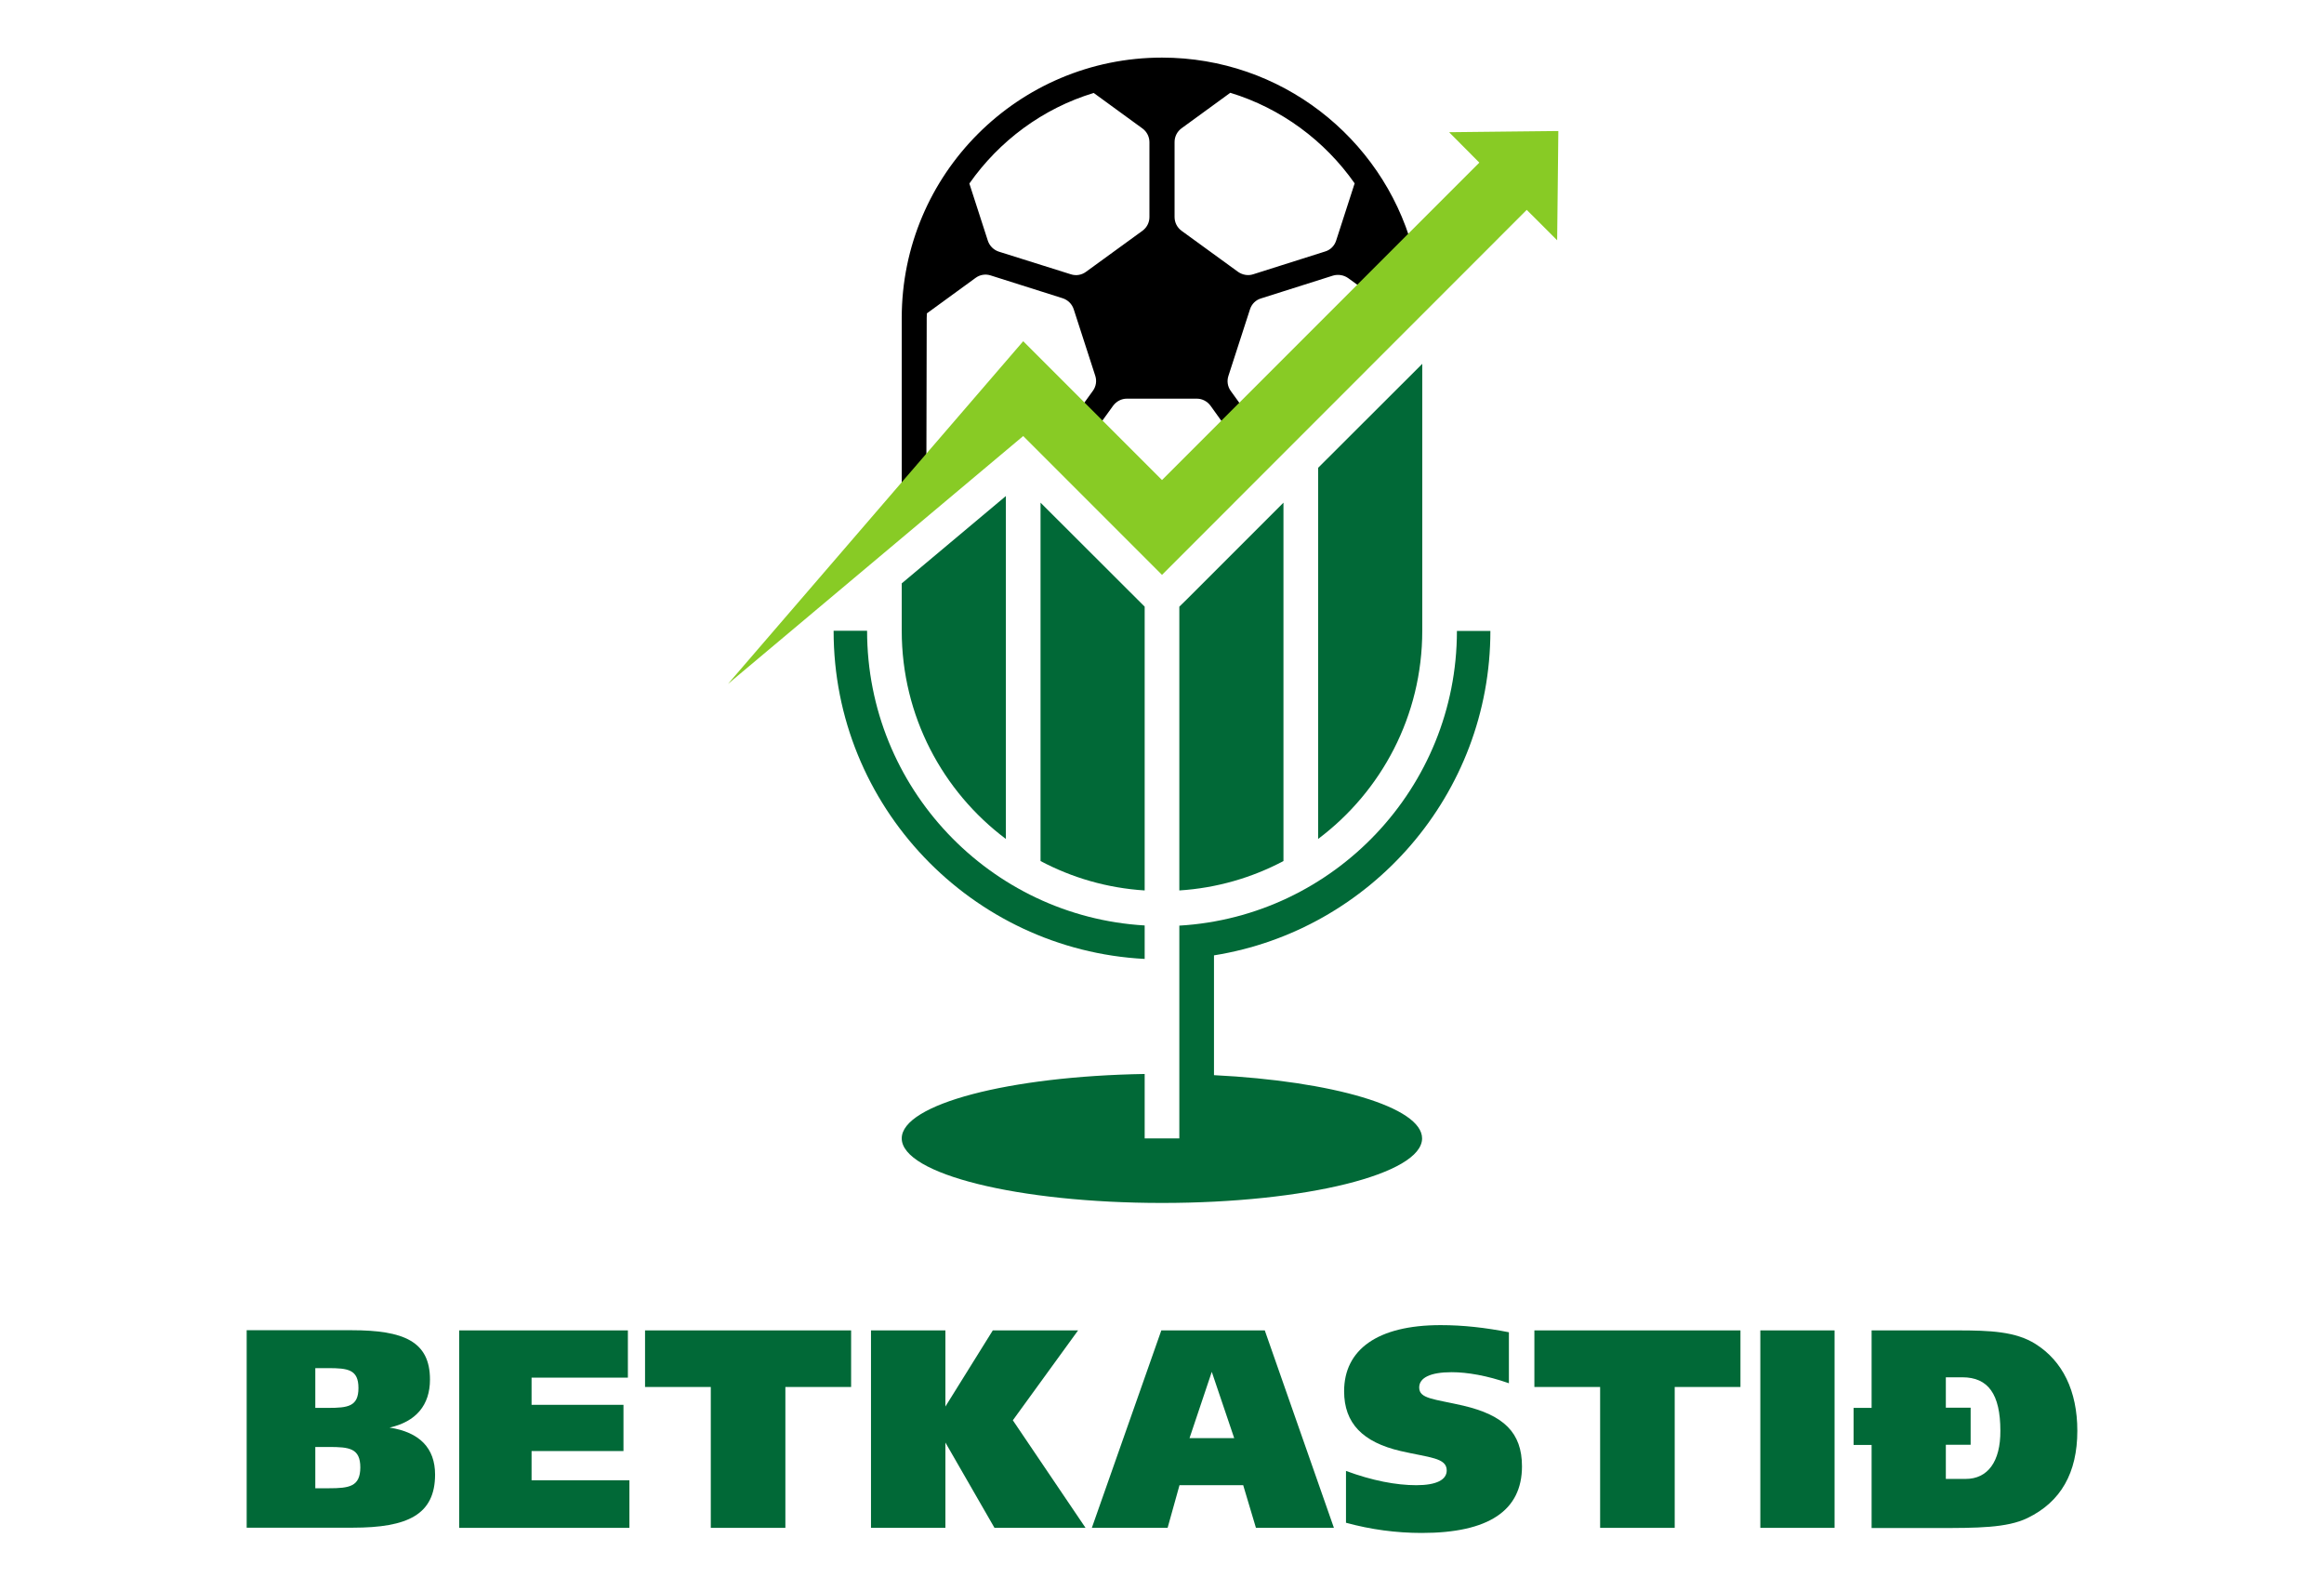
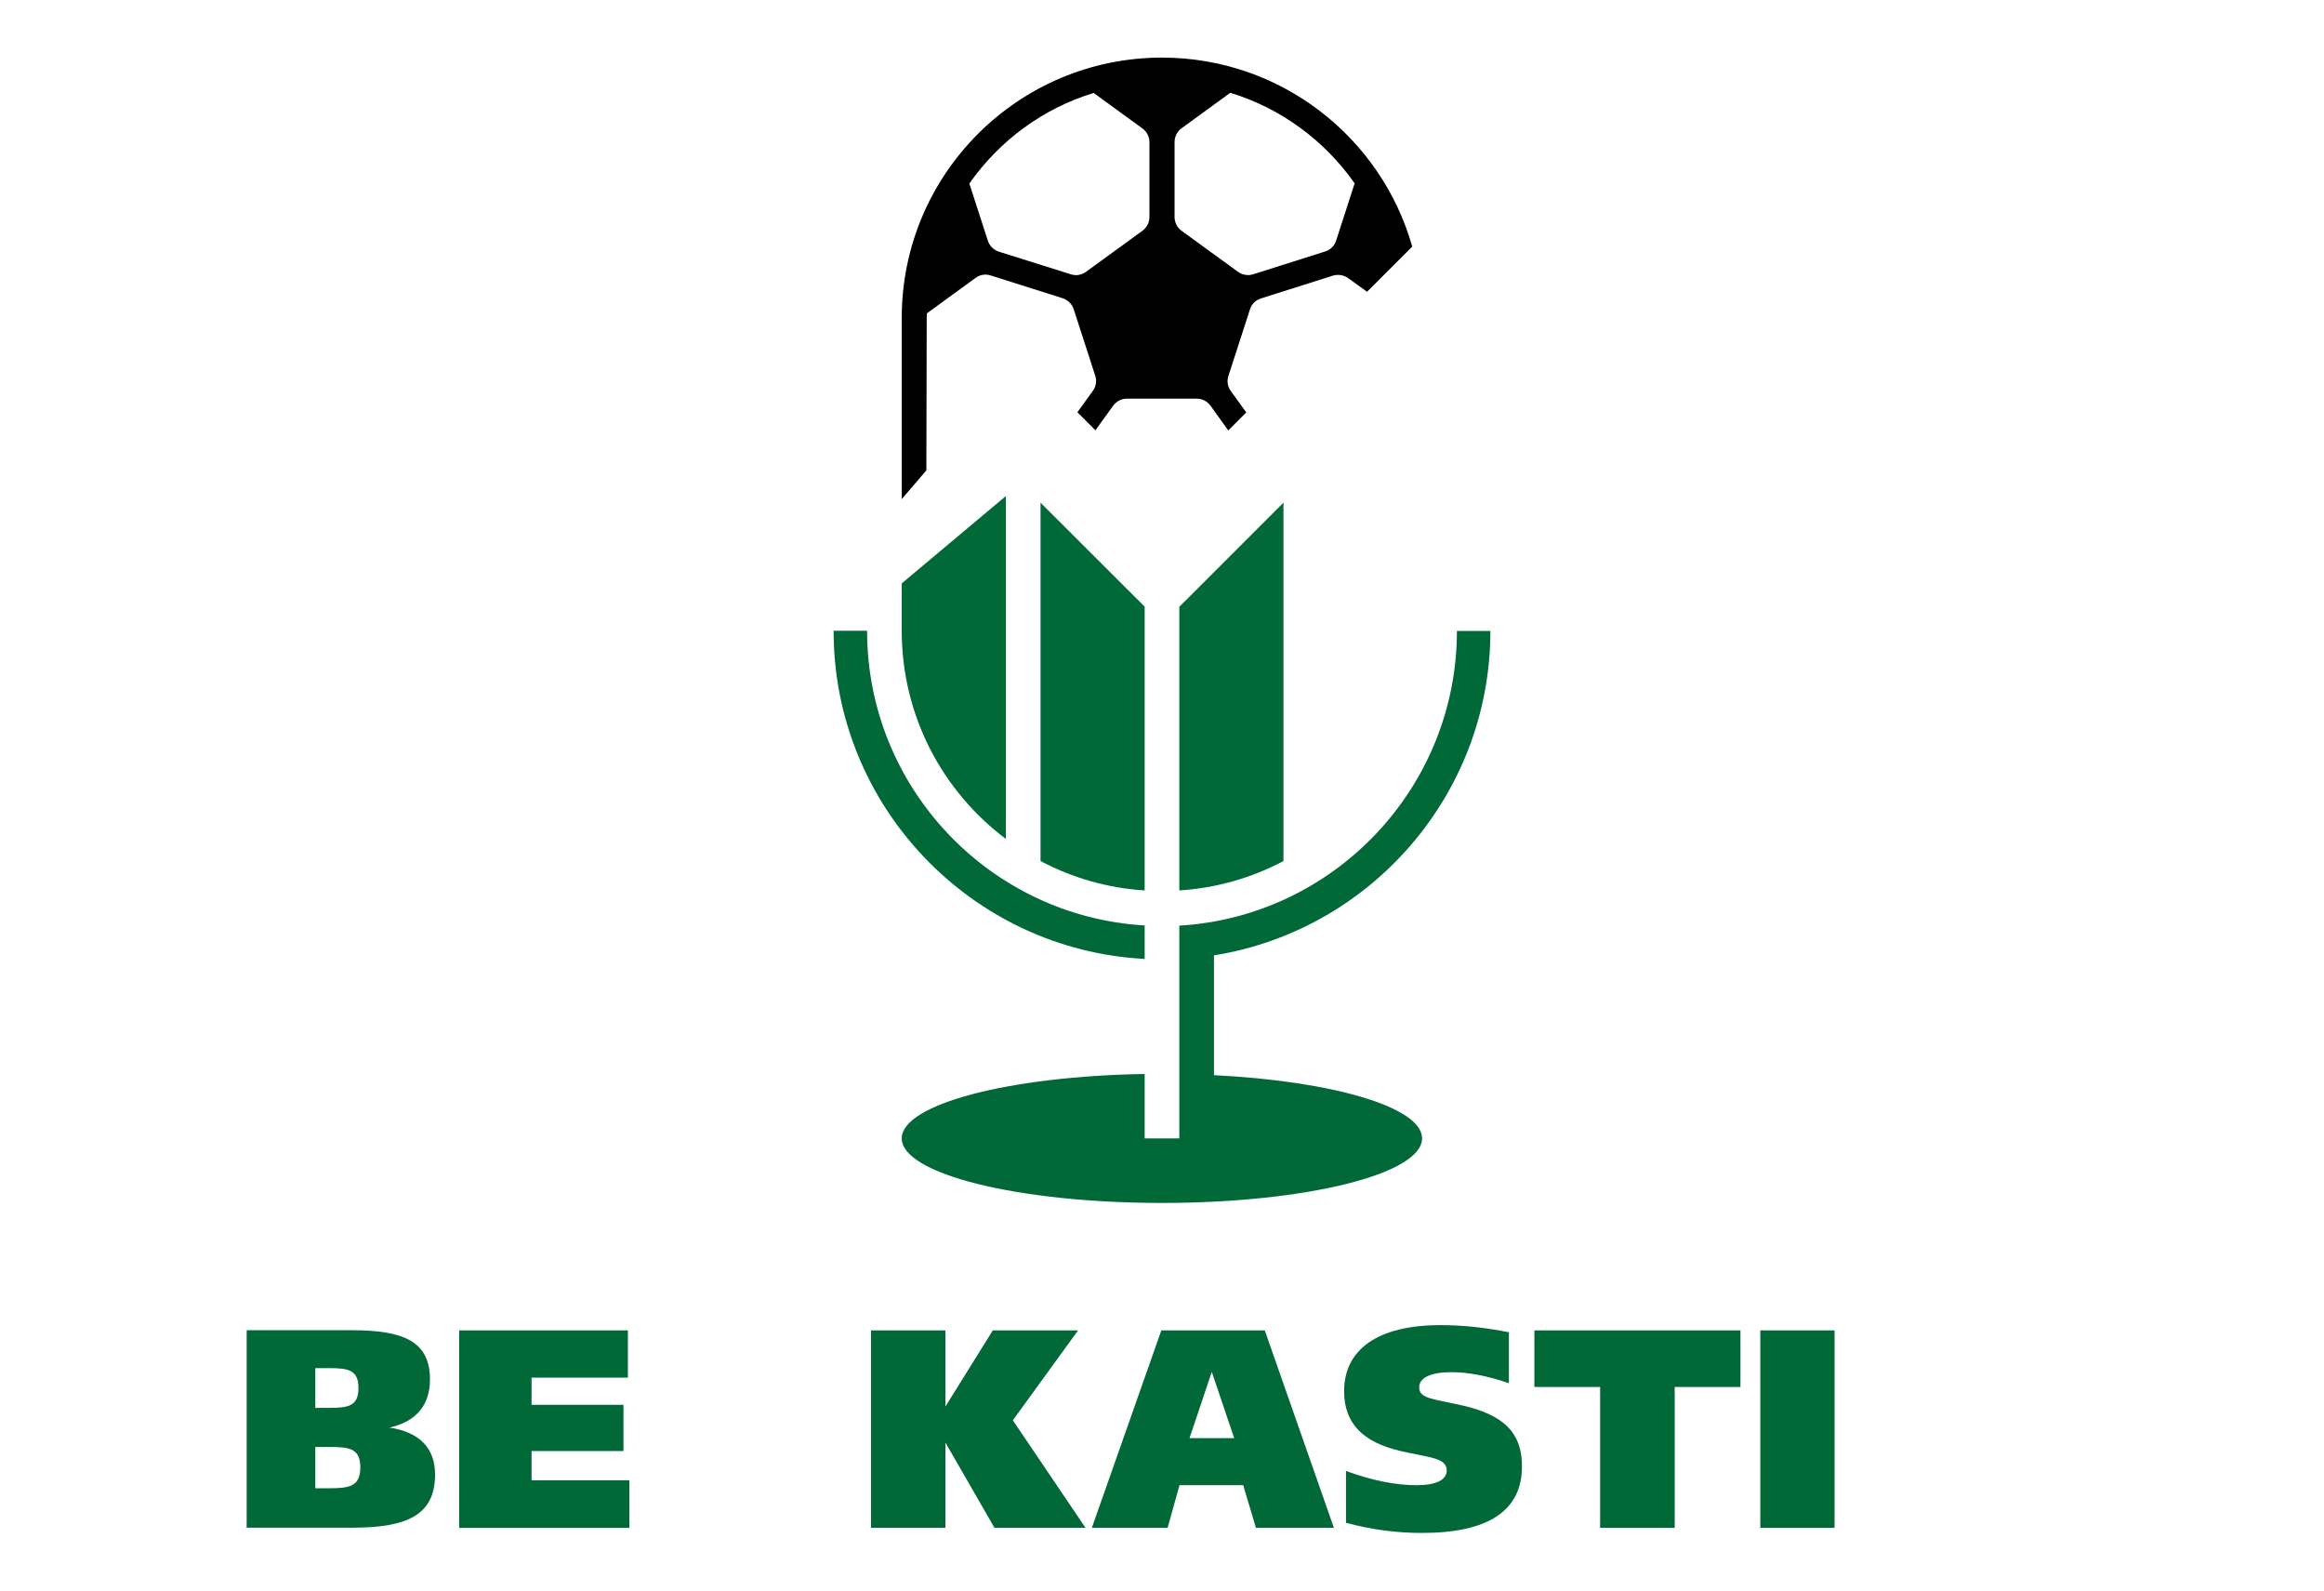
<svg xmlns="http://www.w3.org/2000/svg" xml:space="preserve" style="enable-background:new 0 0 1368 936;" viewBox="0 0 1368 936" y="0px" x="0px" id="Layer_1" version="1.1">
  <style type="text/css">
	.st0{fill:#016937;}
	.st1{fill:#88CB25;}
</style>
  <g>
    <g>
      <path d="M229.3,840.1c15.6-3.5,23.8-13.2,23.8-28.3c0-22.4-15.4-29-46.1-29h-61.8v116.2h62.5    c32.3,0,48.4-7.7,48.4-31.3C256.1,852.2,247,842.8,229.3,840.1z M185.6,805.1h7.5c11.7,0,17.9,0.8,17.9,11.7s-6.2,11.7-17.9,11.7    h-7.5V805.1z M193.5,875.8h-7.9v-24.3h7.9c12.1,0,18.6,0.7,18.6,12.1C212,874.8,205.7,875.8,193.5,875.8z" class="st0" />
      <polygon points="312.9,853.9 367,853.9 367,826.7 312.9,826.7 312.9,810.7 369.6,810.7 369.6,782.9 270.3,782.9     270.3,899.1 370.5,899.1 370.5,871.1 312.9,871.1" class="st0" />
-       <polygon points="379.7,816.2 418.4,816.2 418.4,899.1 462.3,899.1 462.3,816.2 501,816.2 501,782.9 379.7,782.9" class="st0" />
      <polygon points="634.6,782.9 584.4,782.9 556.5,827.7 556.5,782.9 512.7,782.9 512.7,899.1 556.5,899.1 556.5,848.9     585.4,899.1 639,899.1 596.2,835.8" class="st0" />
      <path d="M683.6,782.9l-40.9,116.2h44.6l7-25.1h37.5l7.5,25.1h45.9l-40.7-116.2H683.6z M700.2,846.3l13.1-39l13.2,39    H700.2z" class="st0" />
      <path d="M861.4,827.2c-17.4-4-26-4-26-10.7c0-5.7,6.5-9,19.1-9c9.2,0,20.9,2,33.7,6.5v-30    c-13.7-2.7-26.8-4.2-40.2-4.2c-37.4,0-56.8,14.6-56.8,38.9c0,18.8,10.9,30,33.3,35.2c16.9,3.9,27.1,3.9,27.1,11.4    c0,5.5-6,8.7-17.9,8.7c-11.9,0-26-2.7-41.4-8.4v30.5c14.6,4,29.6,6,44.6,6c39.4,0,59-13.2,59-39.2    C895.9,843,885.1,832.8,861.4,827.2z" class="st0" />
      <polygon points="903.2,816.2 941.9,816.2 941.9,899.1 985.8,899.1 985.8,816.2 1024.5,816.2 1024.5,782.9     903.2,782.9" class="st0" />
      <rect height="116.2" width="43.7" class="st0" y="782.9" x="1036.2" />
-       <path d="M1198.2,790.9c-11.7-7.4-26.8-8-46.1-8h-50.4v45.6h-10.6v21.8h10.6v48.9h38.2c23.8,0,41.5,0,53.6-5.9    c19.6-9.5,29.3-26.6,29.3-51.3C1222.8,818.5,1214.1,800.9,1198.2,790.9z M1157.1,870.3h-11.7v-20.1h14.6v-21.8h-14.6v-17.9h9.7    c15.2,0,22.4,9.9,22.4,31.5C1177.6,860.2,1170,870.3,1157.1,870.3z" class="st0" />
    </g>
    <g>
      <g>
        <g>
          <path d="M694.2,357v167c22-1.4,42.8-7.5,61.3-17.3V295.8l-57,57L694.2,357z" class="st0" />
          <path d="M530.8,371.2c0,50.1,24.1,94.6,61.3,122.5V291.9l-61.3,51.4V371.2z" class="st0" />
-           <path d="M775.9,275.3v218.4c37.2-27.9,61.3-72.4,61.3-122.5V214.1L775.9,275.3z" class="st0" />
          <path d="M612.5,295.8v210.9c18.5,9.8,39.2,15.9,61.3,17.3V357l-4.3-4.3L612.5,295.8z" class="st0" />
        </g>
      </g>
      <g>
        <path d="M673.8,564.3v-19.7c-91-5.3-163.4-81-163.4-173.4h-19.7C490.6,474.4,571.9,559,673.8,564.3z" class="st0" />
        <path d="M714.6,632.7v-70.5c92.1-14.7,162.7-94.7,162.7-190.9h-19.7c0,92.3-72.4,168.1-163.4,173.4v6.6v13.1V632     v37.9h-20.4V632c-79.8,1.3-143,17.8-143,37.9c0,21,68.6,38,153.2,38c84.6,0,153.1-17,153.1-38     C837.1,651.5,784.5,636.2,714.6,632.7z" class="st0" />
      </g>
      <path d="M684,33.9c-84.6,0-153.2,68.6-153.2,153.2v106.6l14.5-16.9l0.2-89.7c0-0.9,0.1-1.8,0.1-2.7l28.7-20.9    c2.6-1.9,5.9-2.4,8.9-1.4l42.3,13.4c3.1,1,5.5,3.4,6.5,6.4l12.7,39.2c1,3,0.5,6.3-1.4,8.9l-9.1,12.6l10.6,10.6l10.4-14.4    c1.9-2.6,4.9-4.2,8.1-4.2h41.2c3.2,0,6.2,1.6,8.1,4.2l10.4,14.5l10.6-10.6l-9.1-12.6c-1.9-2.6-2.4-5.9-1.4-8.9l12.7-39.2    c1-3.1,3.4-5.5,6.5-6.4l42.3-13.4c3-0.9,6.3-0.4,8.9,1.4l11.2,8.1l26.6-26.6C813.1,80.9,754,33.9,684,33.9z M672.5,135.8    L639.2,160c-2.6,1.9-5.9,2.4-8.9,1.4L588,148.1c-3.1-1-5.5-3.4-6.5-6.4l-10.9-33.7c17.6-25.1,43.2-44.2,73.2-53.3l28.7,20.9    c2.6,1.9,4.1,4.9,4.1,8.1l0,44.1C676.6,130.9,675.1,133.9,672.5,135.8z M786.5,141.6c-1,3.1-3.4,5.5-6.5,6.4l-42.3,13.4    c-3,1-6.3,0.4-8.9-1.4l-33.3-24.2c-2.6-1.9-4.1-4.9-4.1-8.1l0-44.1c0-3.2,1.5-6.2,4.1-8.1l28.7-20.9c29.9,9.1,55.6,28.2,73.2,53.3    L786.5,141.6z" />
-       <polygon points="917.3,77.1 917,105.3 916.6,141.4 898.7,123.5 684,338.3 602.3,256.6 428.5,402.5 602.3,200.8     684,282.5 870.8,95.7 853,77.8 889.1,77.4" class="st1" />
    </g>
  </g>
</svg>